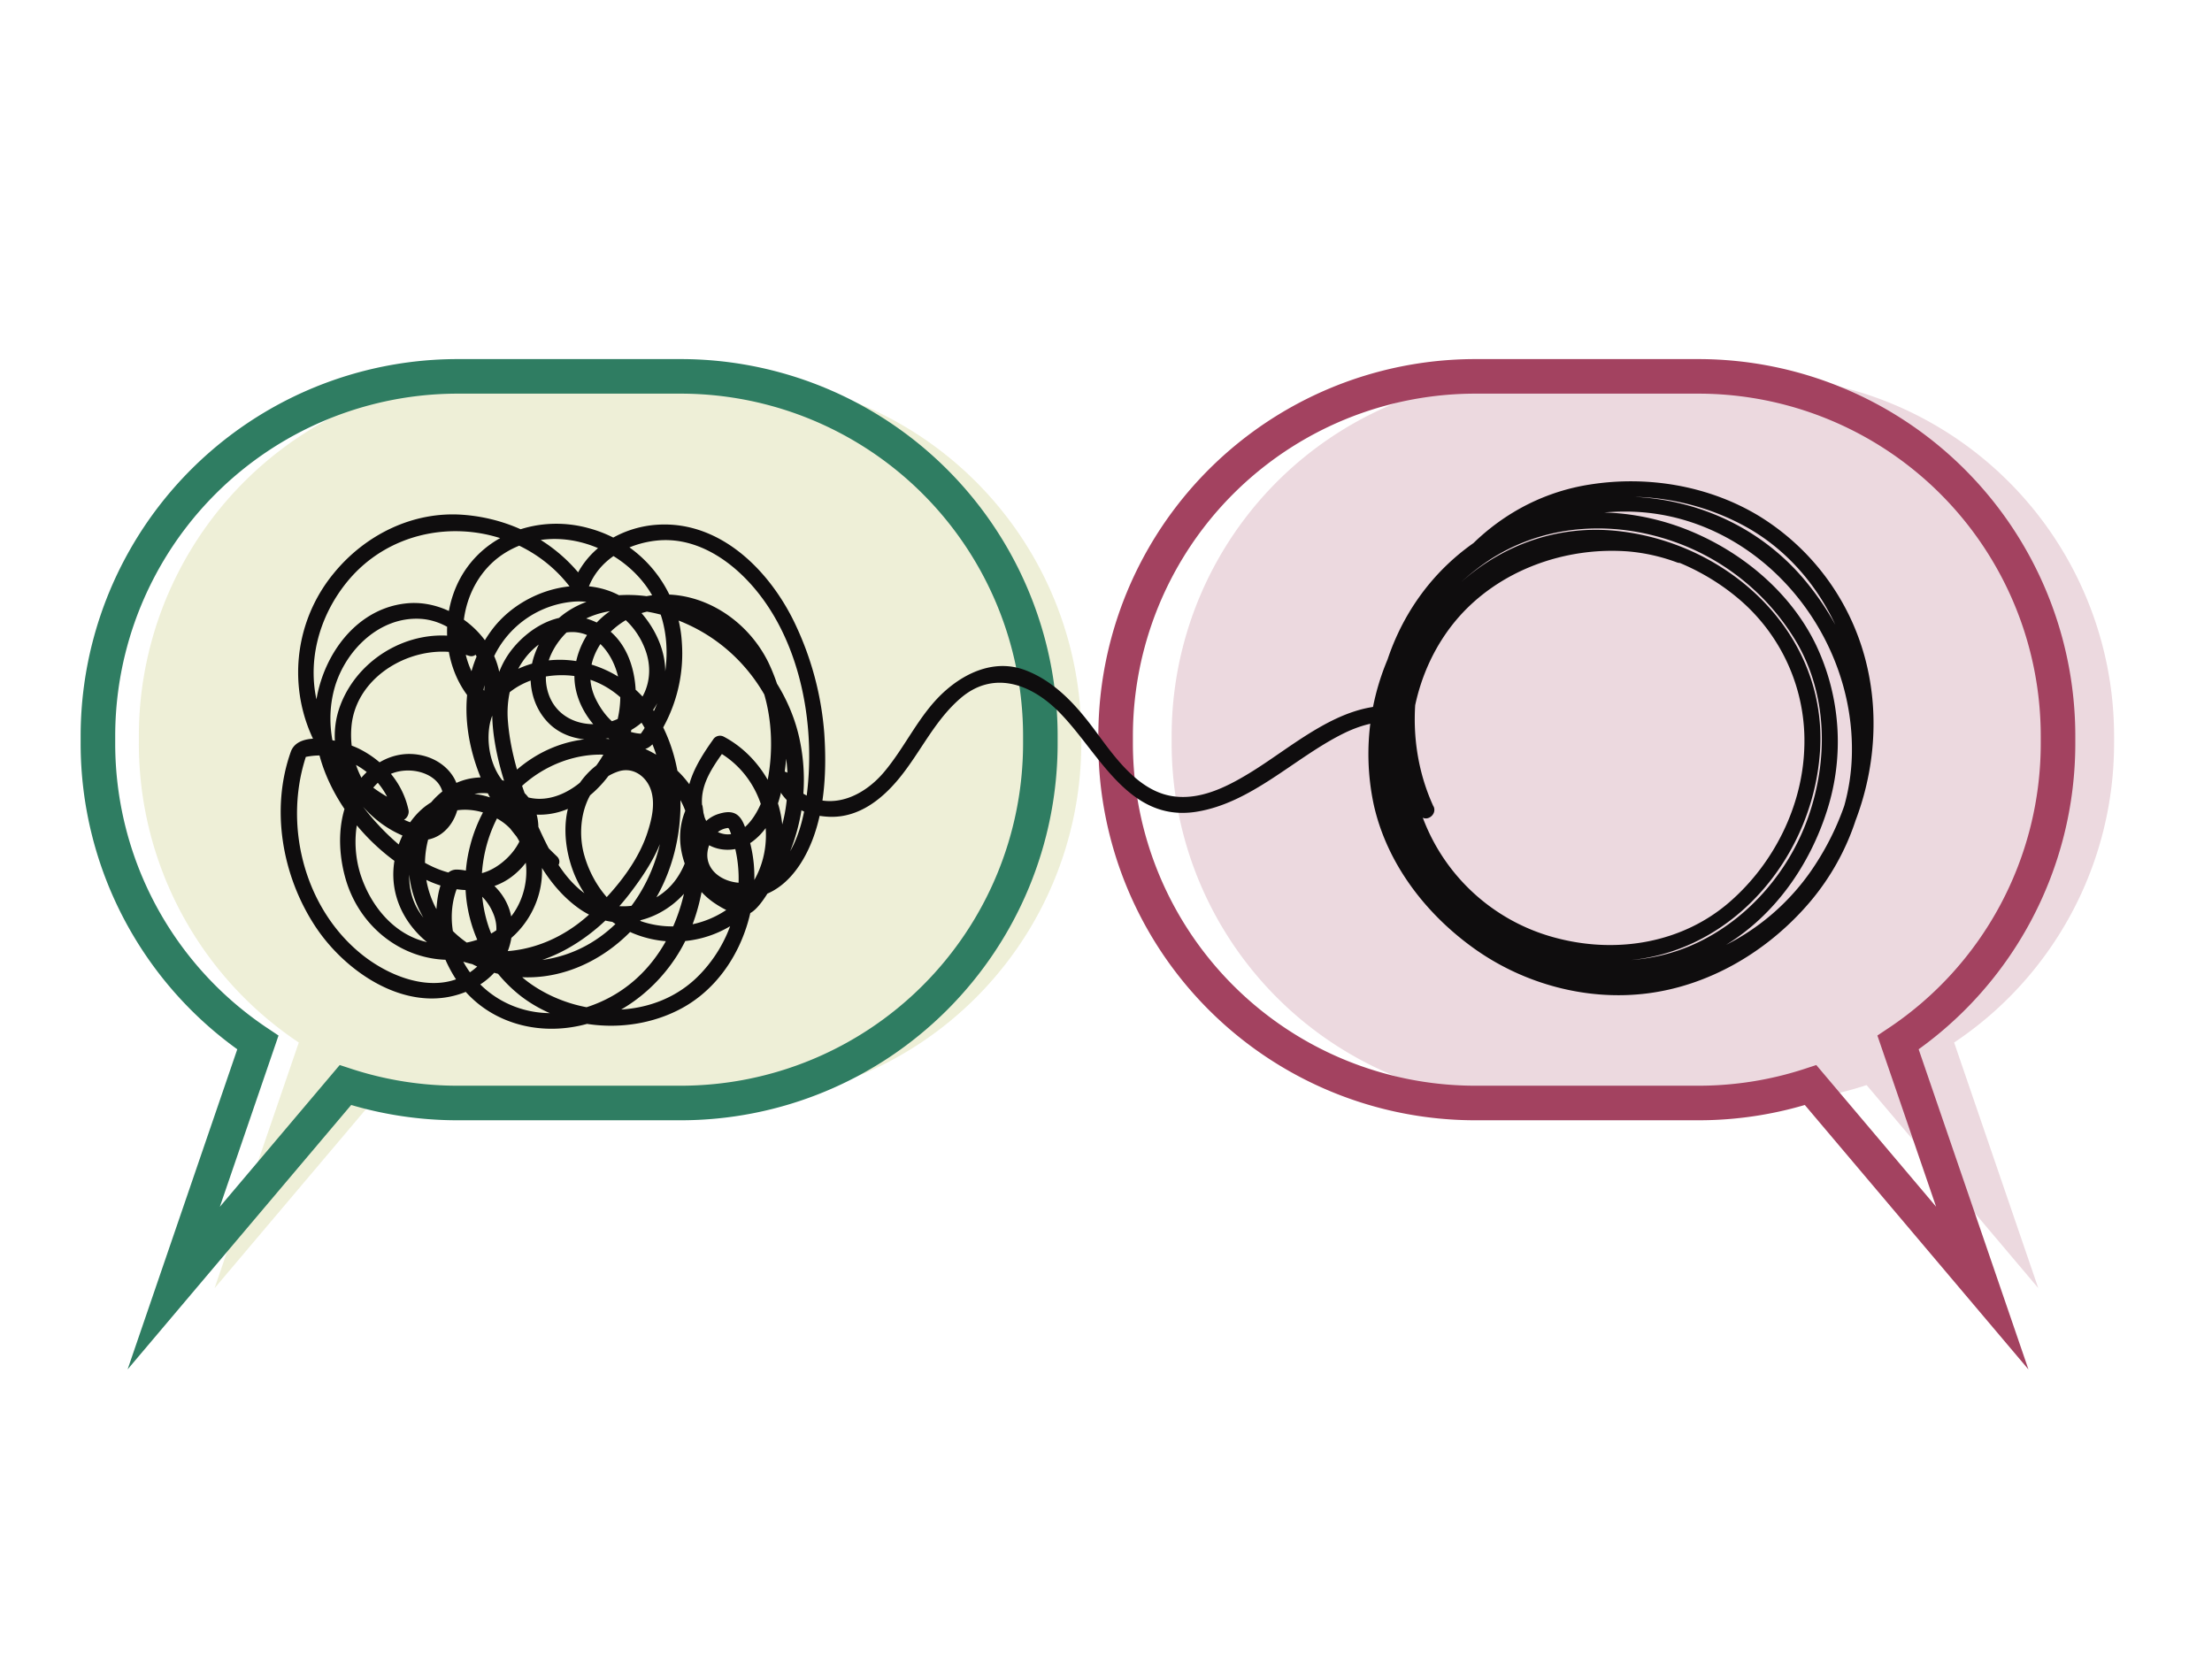
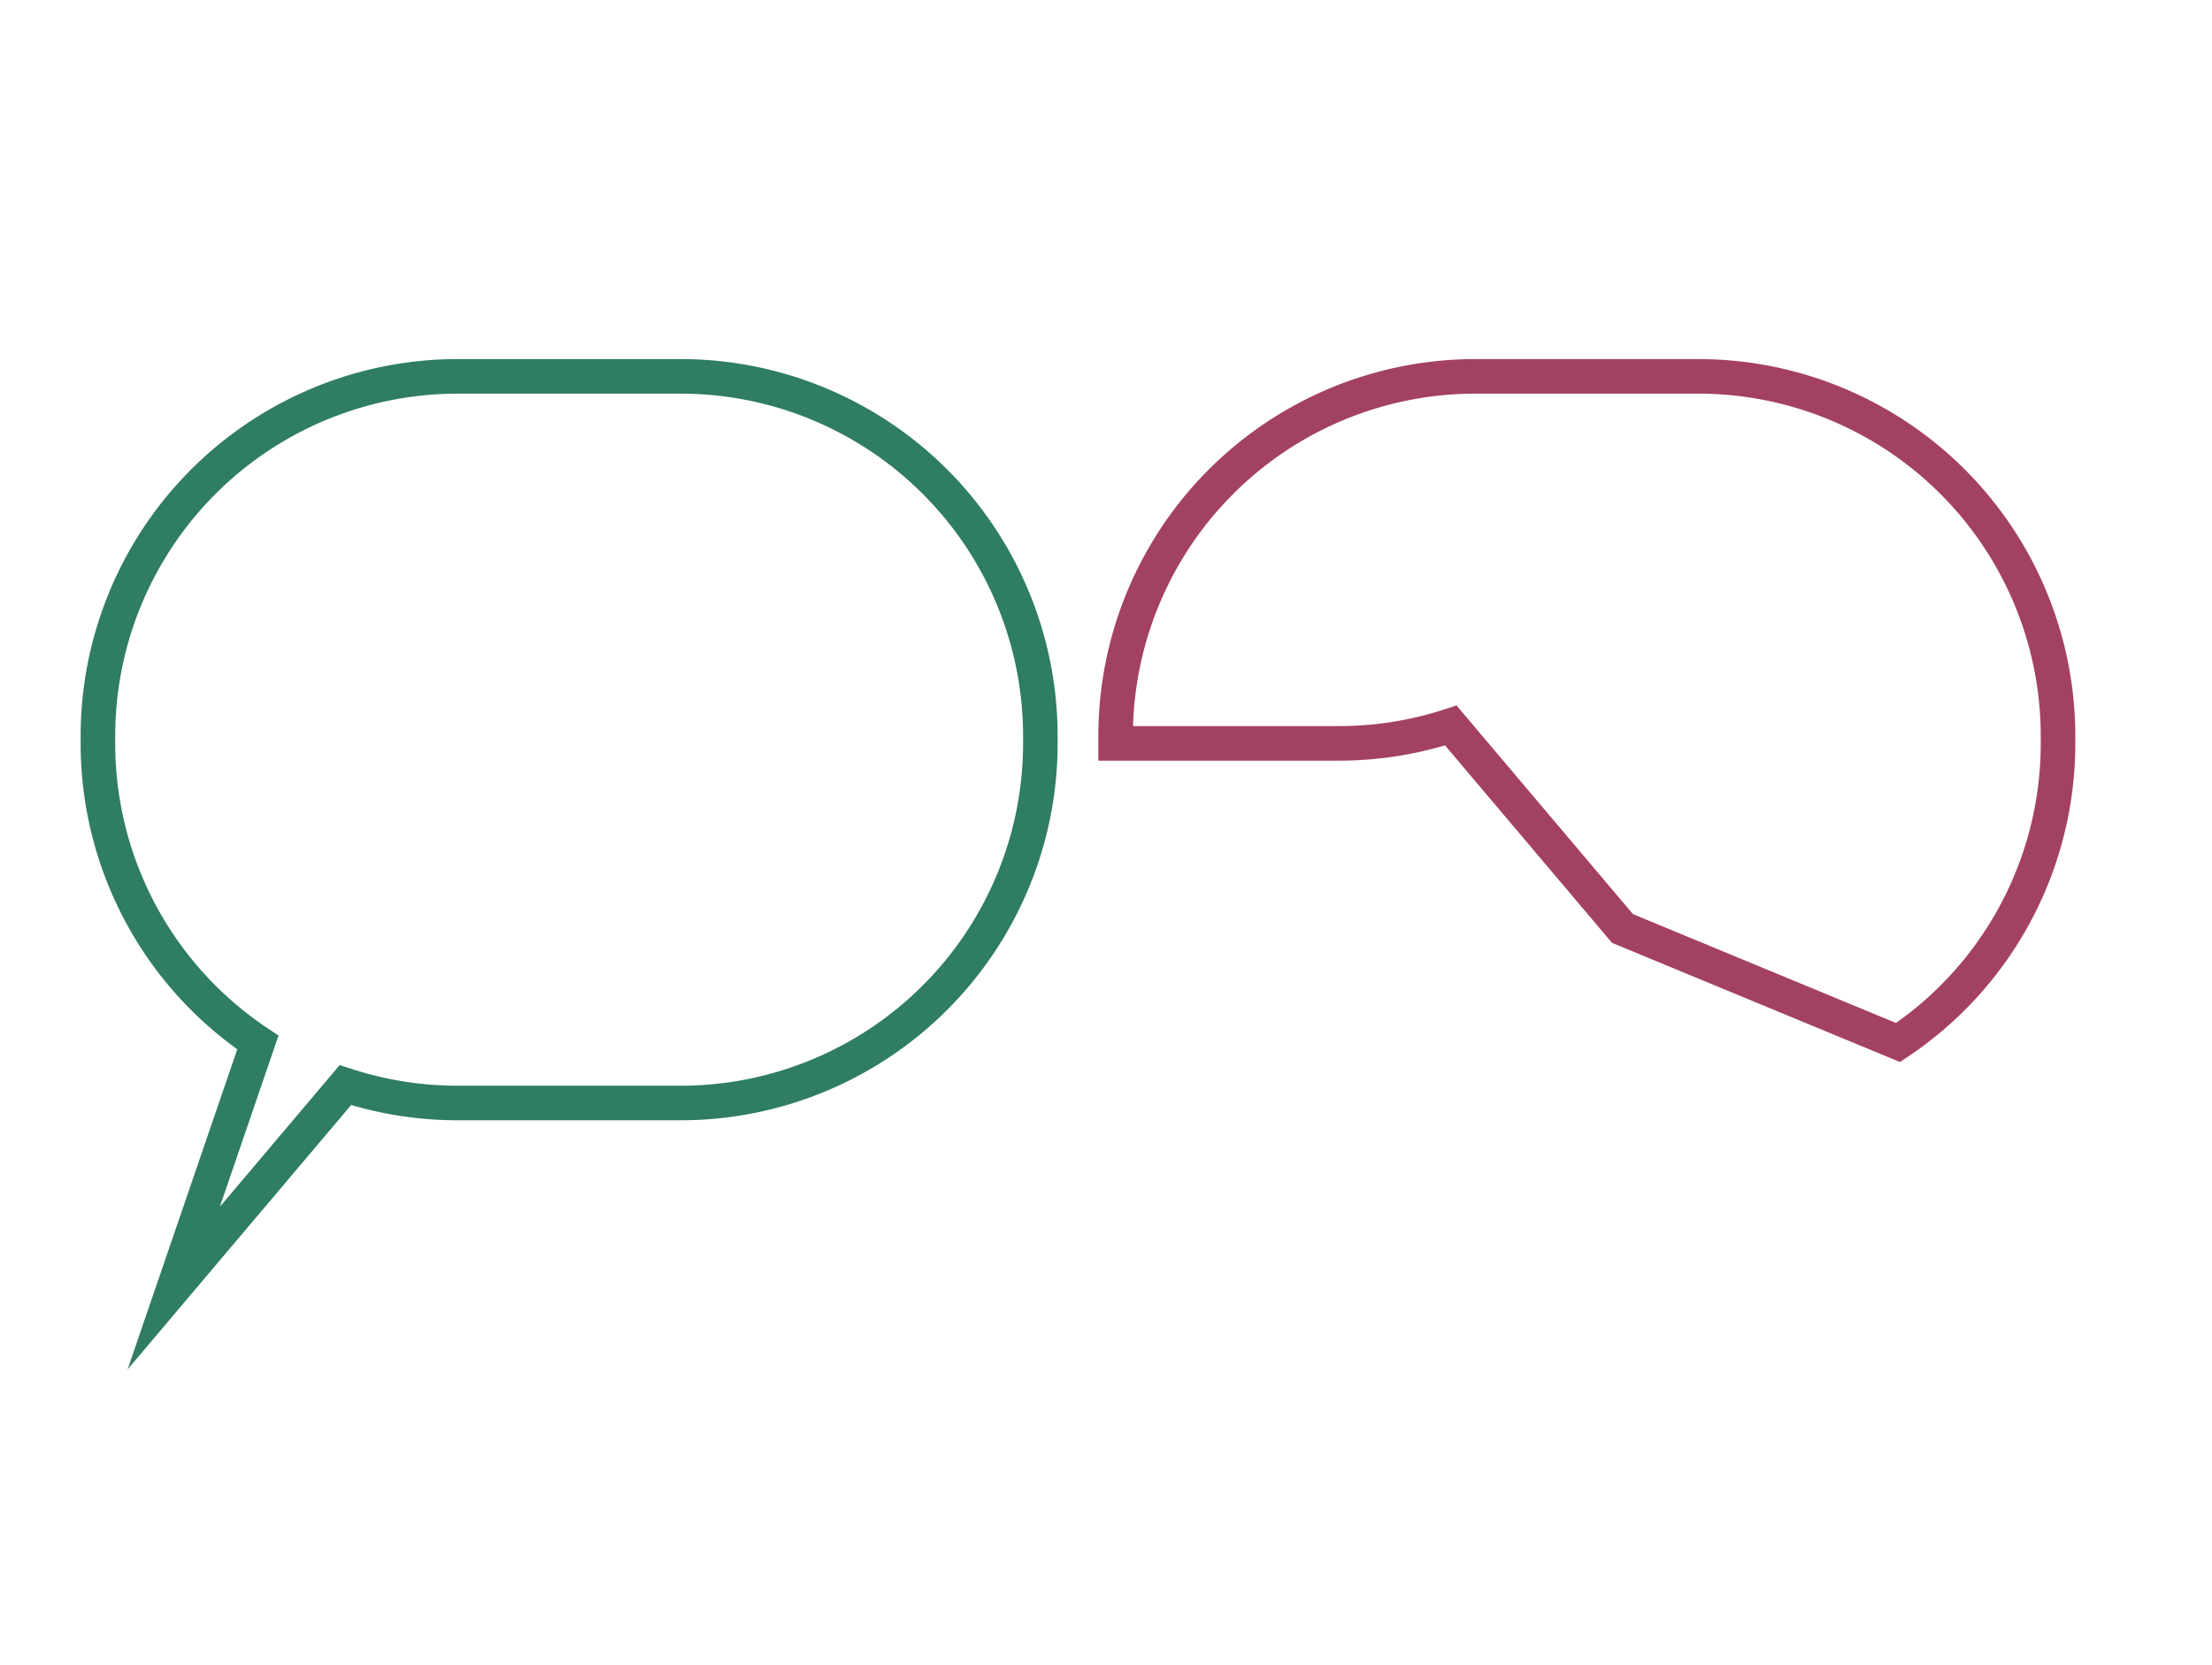
<svg xmlns="http://www.w3.org/2000/svg" viewBox="0 0 768 578">
  <defs>
    <style>.a{fill:#a34361;}.a,.b{opacity:0.2;}.b{fill:#aeb13a;}.c,.d{fill:none;stroke-miterlimit:10;stroke-width:12px;}.c{stroke:#a34260;}.d{stroke:#2f7d62;}.e{fill:#0f0d0e;}</style>
  </defs>
  <title>icon-coaching</title>
-   <path class="a" d="M406.79,255.6v2.53A124.9,124.9,0,0,0,531.7,383h77.38a124.72,124.72,0,0,0,39-6.22l59.6,70.49L678.47,362A124.79,124.79,0,0,0,734,258.13V255.6A124.91,124.91,0,0,0,609.08,130.69H531.7A124.9,124.9,0,0,0,406.79,255.6Z" />
-   <path class="b" d="M375.42,255.6v2.53A124.9,124.9,0,0,1,250.51,383H173.13a124.72,124.72,0,0,1-39-6.22L74.5,447.31,103.74,362A124.79,124.79,0,0,1,48.21,258.13V255.6A124.91,124.91,0,0,1,173.13,130.69h77.38A124.9,124.9,0,0,1,375.42,255.6Z" />
-   <path class="c" d="M387.34,255.6v2.53A124.91,124.91,0,0,0,512.26,383h77.38a124.61,124.61,0,0,0,39-6.22l59.6,70.49L659,362a124.77,124.77,0,0,0,55.54-103.88V255.6A124.91,124.91,0,0,0,589.64,130.69H512.26A124.91,124.91,0,0,0,387.34,255.6Z" />
+   <path class="c" d="M387.34,255.6v2.53h77.38a124.61,124.61,0,0,0,39-6.22l59.6,70.49L659,362a124.77,124.77,0,0,0,55.54-103.88V255.6A124.91,124.91,0,0,0,589.64,130.69H512.26A124.91,124.91,0,0,0,387.34,255.6Z" />
  <path class="d" d="M361.21,255.6v2.53A124.9,124.9,0,0,1,236.3,383H158.92a124.72,124.72,0,0,1-39-6.22l-59.6,70.49L89.53,362A124.79,124.79,0,0,1,34,258.13V255.6A124.91,124.91,0,0,1,158.92,130.69H236.3A124.9,124.9,0,0,1,361.21,255.6Z" />
-   <path class="e" d="M164.2,222.42c-18.42-6.14-39.18,4.5-46,22.39-7.11,18.58,5.93,40.07,23.8,46.18,8.46,2.9,15.53-2.9,17.15-11.23,1.74-8.92-4.88-16-13.27-17.59-9.85-1.91-18.59,3.87-23.41,12.1-5.32,9.1-5.33,20.75-2.56,30.63,5.66,20.18,25.71,32.75,46.13,27s29.63-31.71,15-48a26.52,26.52,0,0,0-26.7-7.35c-8.12,2.43-13.54,9.66-16.14,17.38-6.47,19.11,7,36.34,25.34,40.75,21.78,5.25,42.23-7.6,55.06-24.34,6.13-8,11.88-16.9,13.21-27.1,1-7.82-.84-17-9-20.21-9.7-3.76-18.68,3.37-23.21,11.54-4.74,8.54-3.85,19.57-.44,28.38a37.6,37.6,0,0,0,72.52-10.48c1.11-14.74-7.38-29.78-20.35-36.65a2.8,2.8,0,0,0-3.75,1c-6.45,9.07-12.12,18.95-7.38,30.06,3.63,8.53,14,10.59,21.11,5.28,8-6,10.32-16.67,11.37-26A65.43,65.43,0,0,0,266.77,230c-9.39-19.07-32.28-29.86-51.87-19.64a28.68,28.68,0,0,0-15.36,22.35c-.93,9.31,4.51,18.46,11.81,23.76a21.94,21.94,0,0,0,11.09,3.76c4.35.37,6.83-5.83,8.54-9a52.93,52.93,0,0,0,5.76-28.07,43.65,43.65,0,0,0-32.25-39.73c-17-4.76-36,1.49-44.67,17.34-8.08,14.83-5.57,35.58,7.94,46.36a2.79,2.79,0,0,0,4.59-1.21c6.91-18.87-12.38-38.25-31.09-36.42-20.68,2-33.23,24.28-31.92,43.43,1.54,22.5,19.74,44.34,39.95,53.18,9.48,4.15,21.08,4.52,29.34-2.45,7.17-6,10.68-15.25,6.5-24.05s-15.91-11.38-24.45-8.61c-9.56,3.09-15.93,12.56-18,22-4.43,20.42,10.63,40.31,30.07,45.1,22.45,5.52,44.56-7.59,55.36-26.88s11.2-45.11-.8-63.89c-10.69-16.72-33.62-23.86-51-13.16-15,9.22-15.71,31-3.64,42.92,6.45,6.38,16.07,7.21,24.21,3.91,9.56-3.89,16.61-13,20.53-22.27,6.39-15.13,4.58-38.36-13.65-43.9-9.66-2.94-19.63,2.95-25.59,10.17-7.64,9.27-8.25,21.3-6.38,32.69,1.94,11.9,6.61,23.91,11.63,34.84,4.08,8.86,9.59,17.24,17.62,22.95,17.36,12.34,40.4-.47,43.85-20.2,3.83-21.91-17.41-39.18-37.68-38.84-21.63.36-38.9,17.12-44,37.32a50.06,50.06,0,0,0,17.72,52.19c15.68,12,38.56,13.5,55.79,4.15,17.49-9.49,26.68-30.66,25-50a47.69,47.69,0,0,0-3.34-13.66c-1.77-4.36-4.47-5.23-9-3.78-7.44,2.38-10.52,11.78-8.81,18.74,2.21,9,12.87,11.49,20.74,10.35,10.49-1.51,17.12-10.75,20.7-19.93,4.47-11.48,5-25,4.18-37.14a107.24,107.24,0,0,0-9.54-36.78c-8.6-19-26.11-37.19-48.52-35.69-12.91.86-25.16,8.56-29.39,21.08l5-.65c-10-14.18-25.75-22.58-42.94-23.88-17.46-1.33-34.12,7-45,20.4a54.09,54.09,0,0,0-10.5,48.1c4.42,16.86,17.16,30.85,33.17,37.4,2.09.86,3.76-1.56,3.37-3.37-2-9.39-8.47-16.86-16.93-21.17-5.48-2.8-21.11-7-23.94.91-7.11,20-3,43.17,8.49,60.63s35.25,32.55,55.9,21c8.54-4.76,13.64-14,12.24-23.71-1.34-9.19-9.75-16.74-18.94-17-6.33-.15-7.13,11.57-7.23,16.15-.17,7.11,2.26,14.17,5.82,20.23,7.87,13.41,22.69,20,37.91,18.74,16.28-1.32,30.71-11.2,39.51-24.64,10-15.28,11.9-34.71,9.27-52.39-.35-2.38-4-2.61-5-.65-4.19,7.92-3.44,16.79.59,24.62a26.44,26.44,0,0,0,8,9.21c2.84,2,8.34,5.26,12,4.24s7.37-8,9.29-11a67.08,67.08,0,0,0,9.07-48.39c-3.88-20.77-19.63-39.21-39-47.23s-45.48-5.84-53.31,16.55c-3,8.46-1,18.46,5.75,24.49,6.13,5.43,15.16,6,22.7,3.77a23.48,23.48,0,0,0,16.31-17.11c2.18-9-1.5-18.38-7.25-25.23-13.91-16.55-40.2-10.54-52.1,5.13-14.91,19.63-9.63,46.23,3.26,65.31a107.15,107.15,0,0,0,15.24,17.5c2.56,2.44,6.45-1.44,3.88-3.88-18.3-17.37-33.64-43.61-22.05-69a33.75,33.75,0,0,1,28-19.47c11.42-.79,21.23,6.63,24.9,17.21,3.44,9.9-.92,20.14-10.71,23.94-8.88,3.45-19.64.59-23-8.92-3.89-11.06,4.3-22.75,14.21-26.91,11.41-4.79,24.89-1.94,35.58,3.33,24.11,11.88,37.15,39,32.12,65.18a62.33,62.33,0,0,1-7,18.62,57.28,57.28,0,0,1-5.86,8.47c-.51.61-1.38,2.18-2.27,2a17.07,17.07,0,0,1-4.38-1.61c-9.75-4.9-14.47-18.38-9.36-28.05l-5-.66c4.28,28.76-7.21,61.19-37.79,69.09-12.78,3.3-26.11-.15-35.08-9.87-8.39-9.1-11.66-23.3-6-34.56l-2.36,1.35c6.84-.46,12,4.29,14.25,10.5,2.32,6.51-.85,12.9-5.58,17.33C154,346.7,136,340.05,125,330.92c-19.89-16.47-26.82-45.68-18.28-69.67l-1.92,1.91c13.86-3.75,28.81,5.6,31.77,19.58l3.38-3.38c-14.47-5.92-25-18.69-29.34-33.57-4.43-15.31,0-31.61,9.91-43.76,20.4-25,60.1-22.86,78.54,3.37a2.77,2.77,0,0,0,5-.66c3.49-10.32,13.7-16,24.1-17.05,11.71-1.17,22.31,4.8,30.34,12.84C276.91,219,283,248.68,280.37,273.82c-1.2,11.7-4.81,27.06-17.09,31.74-10.08,3.85-22.62-3.73-15.72-14.78a7,7,0,0,1,5.21-3.28c.62-.05,2,5.34,2.24,6.15a45.63,45.63,0,0,1,1.2,16.17A47.94,47.94,0,0,1,243,338.36c-15.28,15.94-40.93,15.49-58.36,3.54-18.39-12.62-21.82-38.39-12.22-57.46,10.79-21.44,41.23-31.05,59.25-12.72,8.5,8.65,10.49,21.55,4.15,31.94a22.46,22.46,0,0,1-29.15,8.79c-9.33-4.6-14.92-14.82-19.08-23.87-5.44-11.83-10.28-25.33-11.26-38.36-1-12.63,5-25.95,17.75-30,11.05-3.48,18.78,5.9,20.71,15.62,2,10.22-1.44,20.86-7.22,29.22-6.17,8.93-18.08,16.22-28.57,10-7.63-4.5-10.49-15.07-9-23.31,1.94-10.47,12.11-16.29,22-17.16,25.93-2.28,39.19,24.3,38.64,46.65-.61,25-17.61,49.46-43.6,52.24a36.21,36.21,0,0,1-31.38-11.84,33,33,0,0,1-6.81-30.82c3.54-11.59,16.48-19.89,27.64-12.82,12.2,7.74.63,22.73-9.24,25.2-15.93,4-32.7-11.87-41.41-23.33-9-11.8-13.82-26.93-9.54-41.49C120.18,225.5,132,214,146.09,214.89c13.79.87,25.85,16.21,21,29.55l4.58-1.21c-16.21-12.93-13.72-40.24,3.49-51.13,19-12,45.55-.82,53.45,19.13,4.19,10.6,3.44,22.54-.46,33.08a44.62,44.62,0,0,1-3.83,7.55,20.71,20.71,0,0,1-1.85,2.9,14.68,14.68,0,0,1-3.82-.74c-5.41-1.55-9.34-6.3-11.73-11.14C201.5,232,208,220.64,217.67,215.11c10.53-6,22.84-3.5,32.31,3.23,17.2,12.22,20.67,37.58,15.59,56.73-1.89,7.12-8.49,18.54-17.3,13.34-4.24-2.51-5.07-8.75-4.32-13.1,1-5.85,4.94-11,8.29-15.73l-3.75,1c20.3,10.76,23.92,40.06,5.32,54.22a33.67,33.67,0,0,1-30.22,5.42c-10.48-3.28-17.89-13.1-20.75-23.32-3-10.64.15-25.11,11.78-29,5.22-1.77,9.93,1.79,11.44,6.61s.17,10.2-1.33,14.77c-3.51,10.7-11.92,20.74-20.1,28.2-8.76,8-19.83,12.94-31.75,12.91-10.74,0-21.83-4.85-27.58-14.19-5-8.05-3.83-19,1-26.74,6.1-9.81,18.51-10.38,27.55-4.47,11.2,7.33,11.24,23.91,3.35,33.57-6.85,8.39-18.9,10.9-29.08,8.55-11.51-2.66-19.55-12.78-23-23.61-3.48-11.08-1.92-25.95,8-33.31,8.48-6.29,25-.89,19.75,11.38-4.33,10.06-16.43,1.58-21.46-3.35A32.65,32.65,0,0,1,122,252.58c1.43-19,23.84-30.5,40.76-24.87,3.37,1.12,4.8-4.18,1.46-5.29Z" />
-   <path class="e" d="M497.68,280c-18.1-39.52,3.26-90.41,44.78-103.87,20.32-6.58,43.21-3.92,62,5.87,21.58,11.22,35.22,32.68,39.53,56.28,4.09,22.37-2.46,45.82-15.29,64.27a79.85,79.85,0,0,1-56.61,33.65c-22.3,2.53-45.64-4.09-62.83-18.6-16.84-14.21-25.77-35.9-26.74-57.62a77.77,77.77,0,0,1,22.58-58.88c15.32-15.15,37-23.24,58.38-23.46,45.39-.48,81,41,79.46,85.27-1.54,45.18-45.82,81.5-90.06,76.77-22.06-2.36-42.5-14.91-56.25-32a74.08,74.08,0,0,1-14.48-61.45,82.51,82.51,0,0,1,34.42-51.42c17.65-11.81,39.41-14,59.6-8.31A80.51,80.51,0,0,1,624,223.4c10.53,18.38,10.72,40.63,3.83,60.28s-22.07,36.94-41.53,45c-19,7.83-41,5.83-59.38-2.71-18.62-8.65-33.45-24.59-39.1-44.47-5.6-19.72-1.29-41.4,9.07-58.77,10.59-17.77,28.57-30.24,49.22-32.71,20-2.39,40.89,4.32,56.45,17a64.53,64.53,0,0,1,23.88,52.86c-.71,20.18-10.52,39.75-25.55,53-16.55,14.62-39.46,18.37-60.46,12.85A67.6,67.6,0,0,1,493,281.1c-7.1-22.26-2.4-48.11,12.76-66,14.49-17.05,37.58-25.32,59.61-23.62a64.54,64.54,0,0,1,16.9,3.82c3.34,1.2,4.76-4.1,1.46-5.29-20.06-7.22-42.28-4.87-61.09,4.86-19.44,10.06-32.63,28.69-36.88,50a75.65,75.65,0,0,0,14.48,61.29c13.09,16.58,34,26,54.8,27.39,41.6,2.8,74.16-32.76,76.85-72.6,2.75-40.92-31.6-72.52-70.48-76.59-41.18-4.32-74.95,28.05-80.65,67.53a73.34,73.34,0,0,0,13.76,55c11.78,15.54,29.52,26,48.42,30.19a76.08,76.08,0,0,0,56.35-9c17-10.4,29-27.7,35-46.47a78.32,78.32,0,0,0-3.86-57.84c-8.66-17.83-24.91-31.52-43-39.15s-38.83-9.09-57.55-2.6c-19.09,6.61-34.51,21.36-44.16,38.85a84.36,84.36,0,0,0-8.79,58.4c4.54,20.6,18.19,38.25,35.17,50.29,17.27,12.23,39.09,18.09,60.12,15.35,20.8-2.72,39.9-13.75,53.93-29.15a84.89,84.89,0,0,0,22.36-56.71c0-20.74-8.26-40.94-21.28-56.85-27.42-33.5-75.59-38.47-111.66-16.25C478.8,208.66,468,256.15,485.28,294.57c18.12,40.19,67.61,56.9,108,42.27,41.36-15,64.39-62.3,55.2-104.41a83.09,83.09,0,0,0-37.91-53.35c-17.45-10.5-38.66-14-58.65-10.82-41.74,6.52-69,47.34-65.85,88.26a77.21,77.21,0,0,0,6.92,26.25c1.47,3.21,6.2.42,4.74-2.77Z" />
-   <path class="e" d="M269.22,271.28c2.73,8.29,10.5,12.05,18.81,12.34,10.17.36,18.33-6.16,24.4-13.66,7.33-9.06,12.12-19.83,21.1-27.54,11.12-9.55,23.88-5.14,33.38,4.05,14.25,13.77,24.25,39.12,48.3,35.43,19.25-3,34.11-18.66,51-27.09,5.6-2.79,11.67-4.61,18-4.17,3.54.25,3.51-5.24,0-5.48-19-1.33-35.45,14.27-50.62,23.42-8,4.86-17.38,9.51-27,7.8-11.62-2.06-19.65-13.6-26.16-22.41s-13.91-17.2-24.32-21.21-20.81.58-28.48,7.62c-8.6,7.9-13.3,19-20.78,27.81-6.77,8-17.46,13.21-27.46,7.68a10.51,10.51,0,0,1-4.83-6.05c-1.1-3.35-6.39-1.92-5.29,1.46Z" />
</svg>